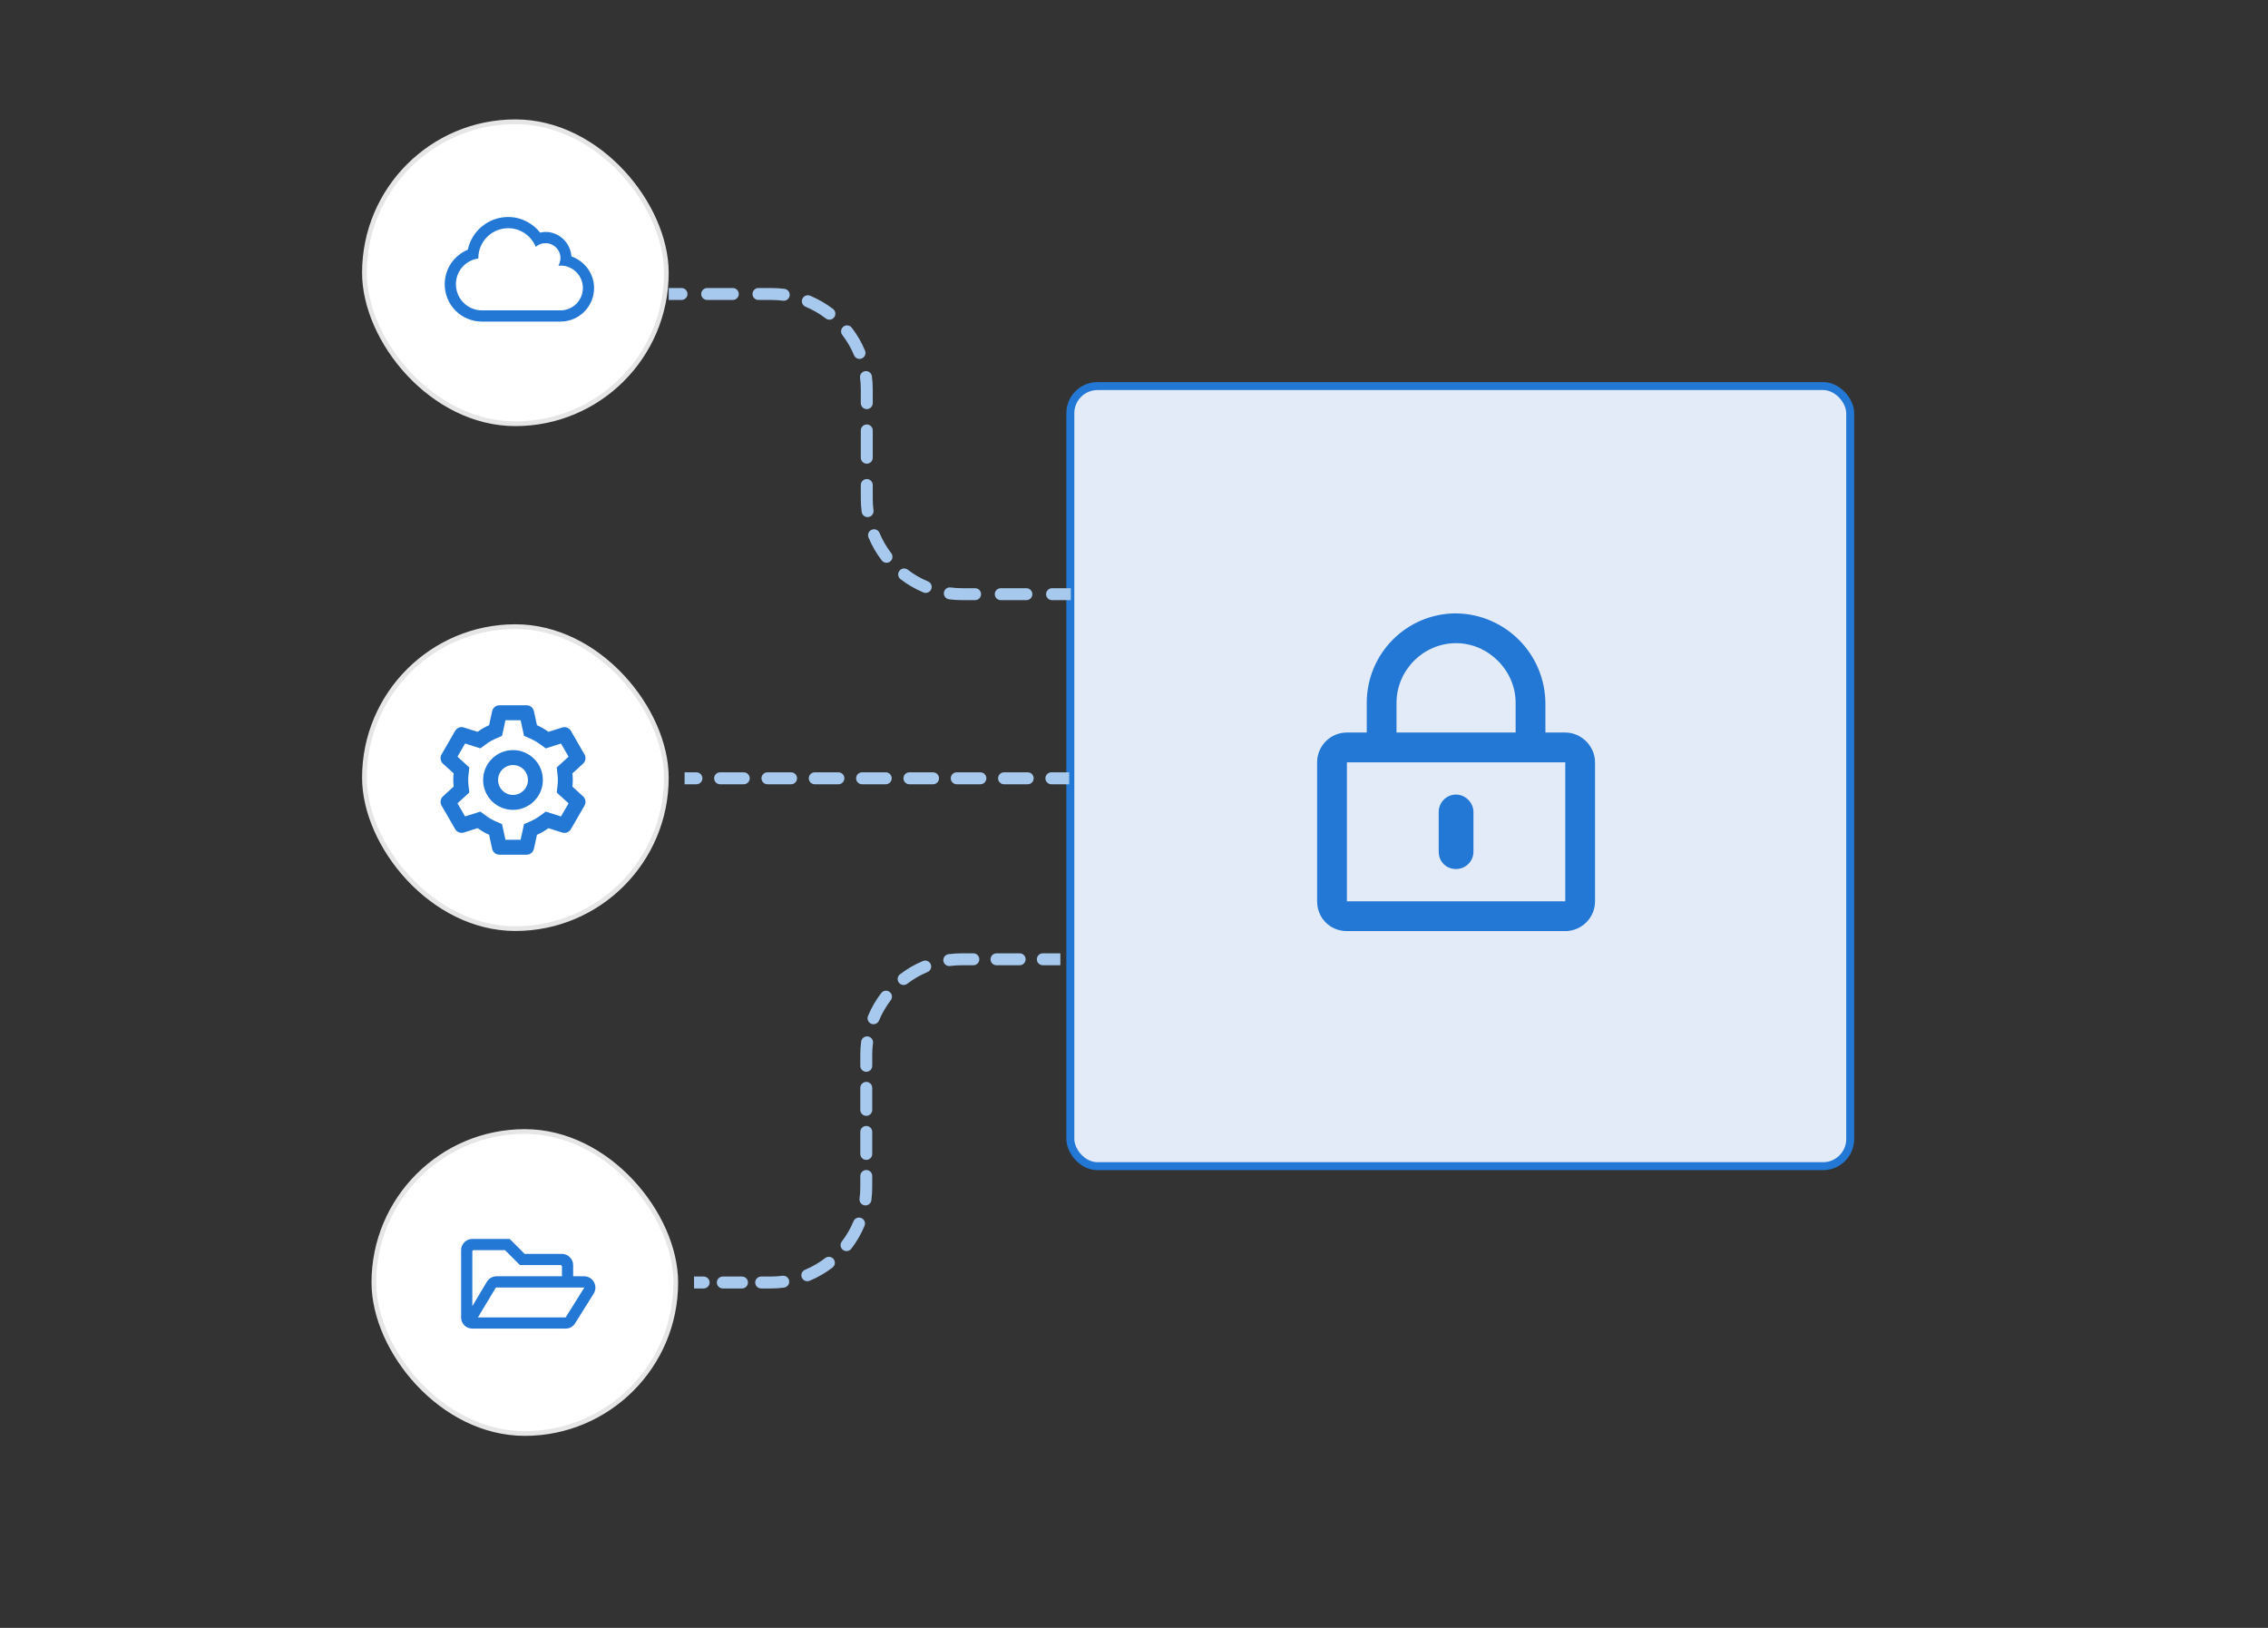
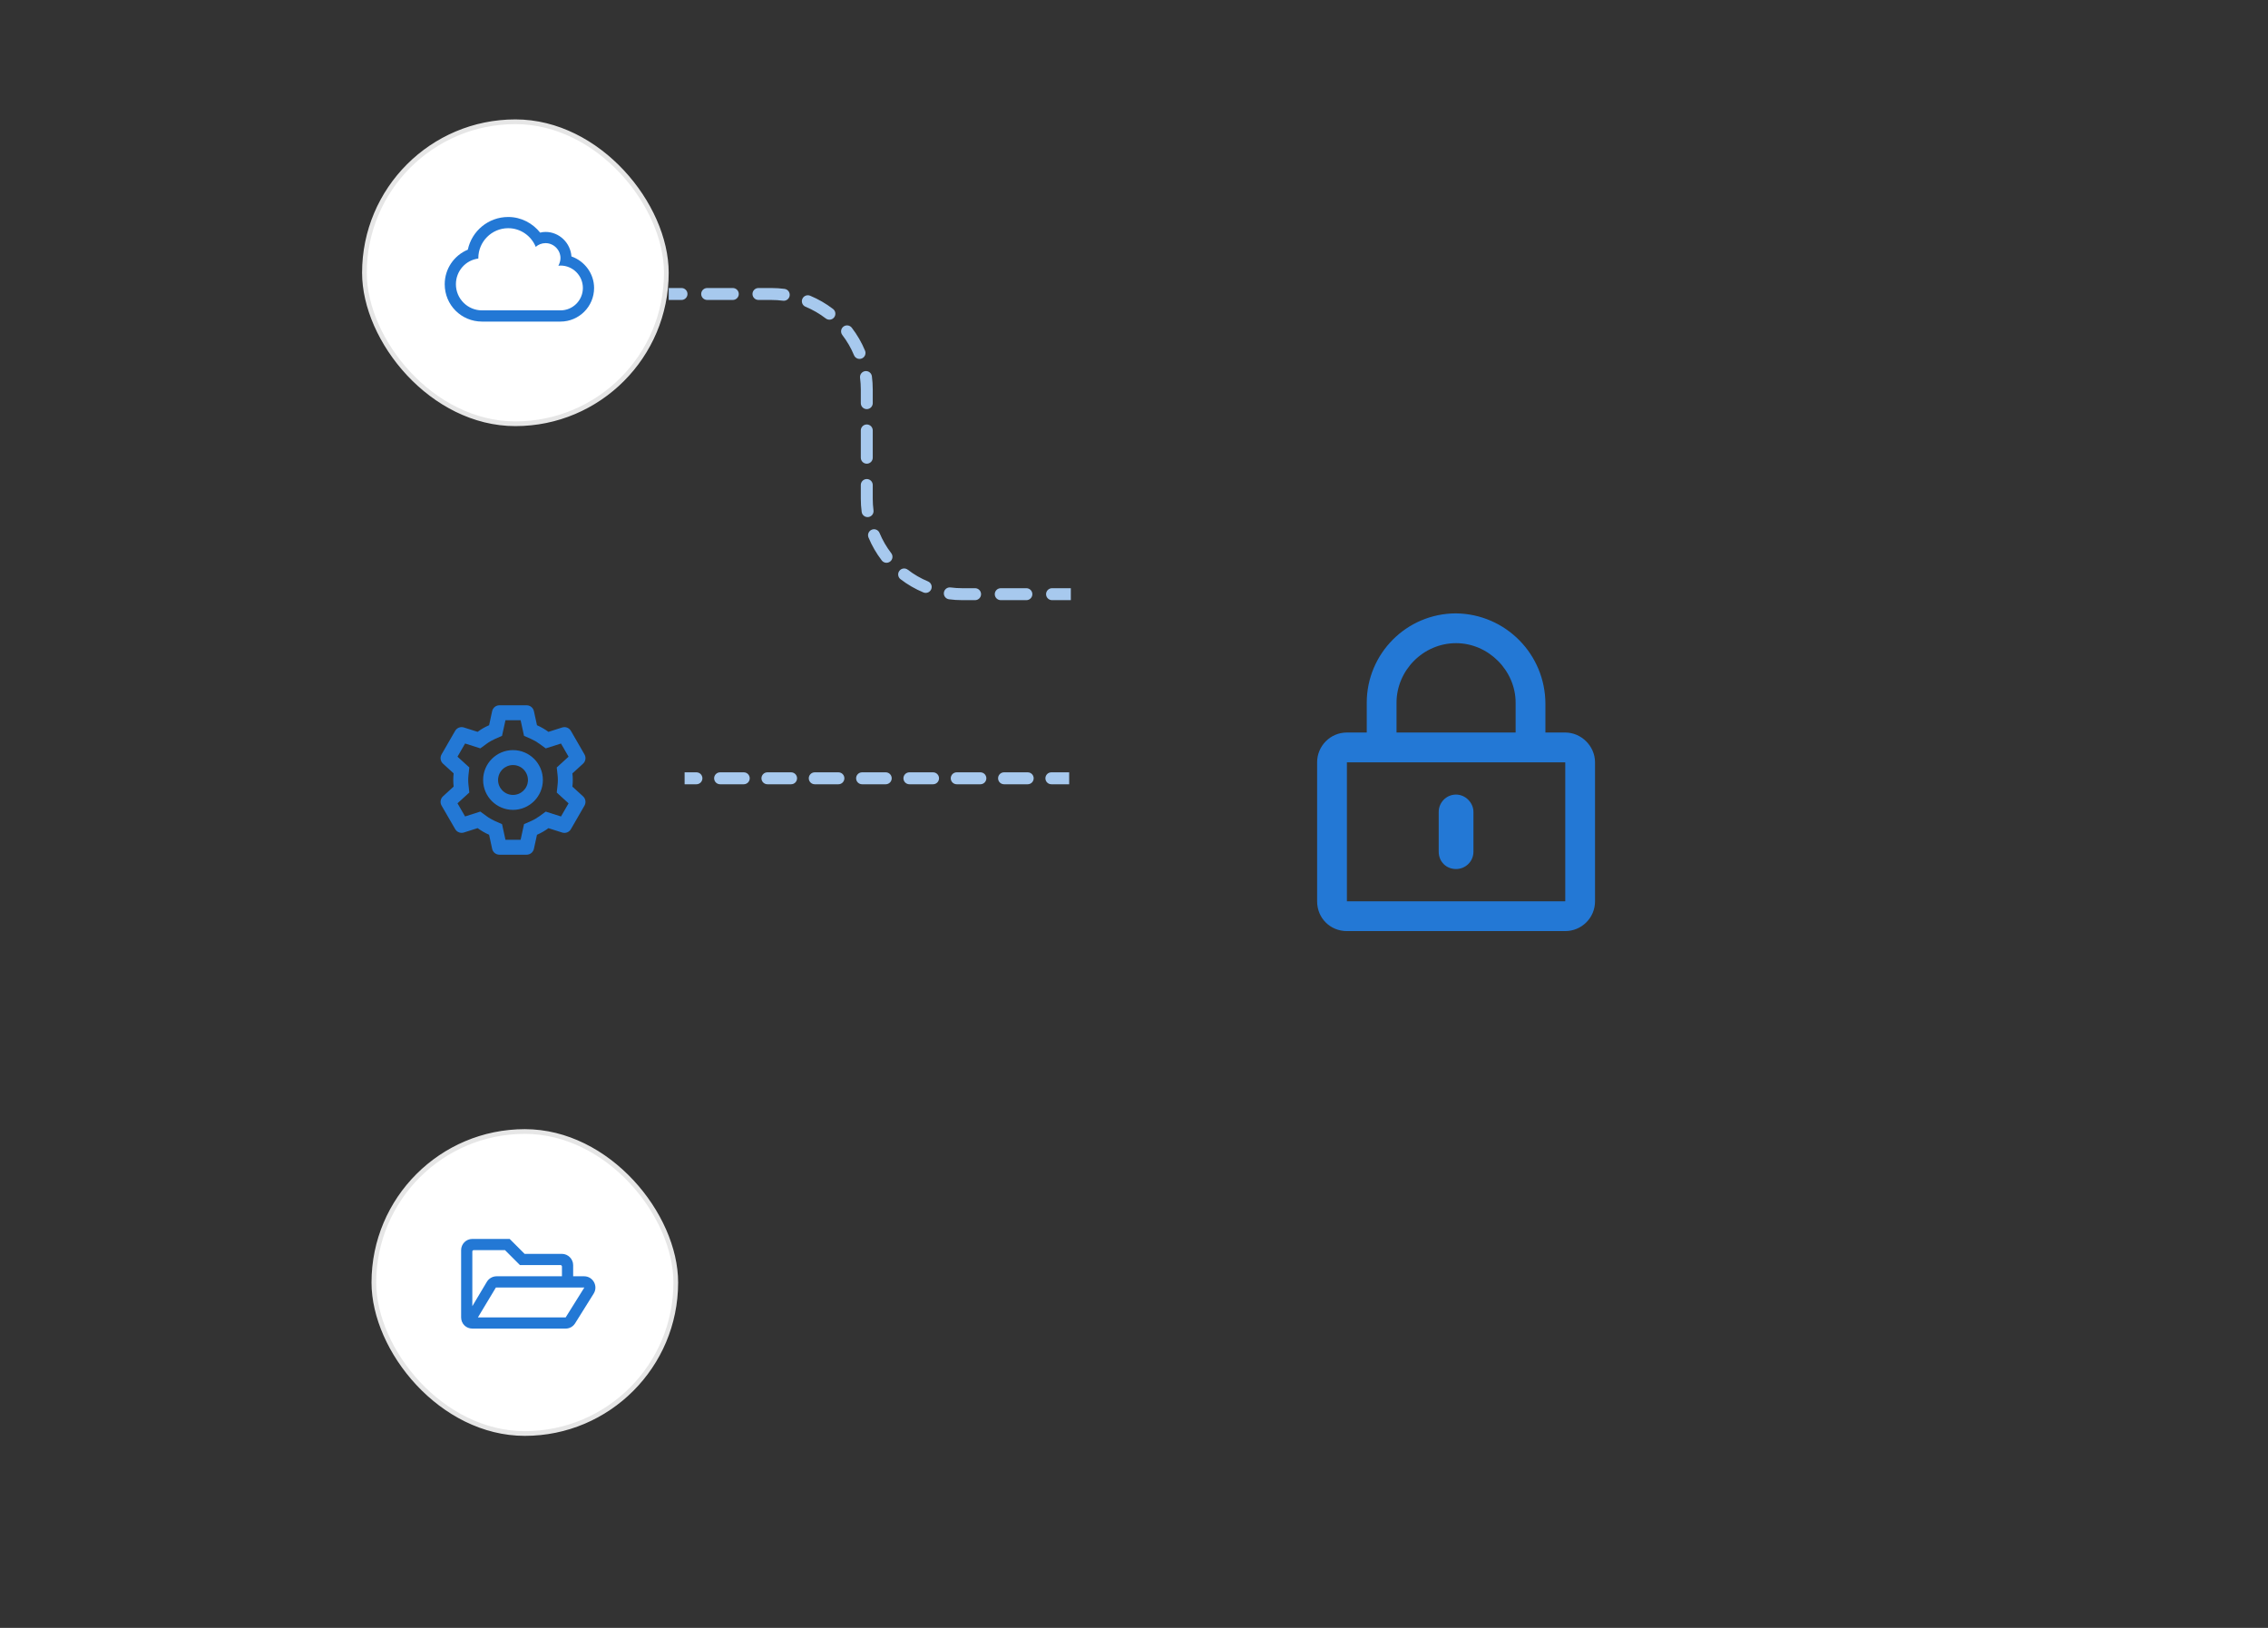
<svg xmlns="http://www.w3.org/2000/svg" width="570" height="409" viewBox="0 0 570 409" fill="none">
  <rect x="0" y="0" width="570" height="409" fill="#333333" stroke="none" />
-   <rect x="269" y="97" width="196" height="196" rx="6.824" fill="#E3EBF8" stroke="#2378D5" stroke-width="2" />
  <path d="M365.945 218.344C368.284 218.344 370.31 216.473 370.31 213.978V204C370.31 201.662 368.284 199.635 365.945 199.635C363.451 199.635 361.58 201.662 361.58 204V213.978C361.58 216.473 363.451 218.344 365.945 218.344ZM400.868 191.528C400.868 187.474 397.438 184.044 393.385 184.044H388.396V176.872C388.396 164.4 378.418 154.266 365.945 154.11C353.473 154.11 343.495 164.244 343.495 176.561V184.044H338.506C334.296 184.044 331.022 187.474 331.022 191.528V226.451C331.022 230.66 334.296 233.934 338.506 233.934H393.385C397.438 233.934 400.868 230.66 400.868 226.451V191.528ZM350.978 184.044V176.561C350.978 168.453 357.682 161.594 365.945 161.594C374.052 161.594 380.912 168.453 380.912 176.561V184.044H350.978ZM393.385 191.528V226.451H338.506V191.528H393.385Z" fill="#2378D5" />
  <rect x="91.593" y="30.593" width="75.873" height="75.873" rx="37.936" fill="white" stroke="#E6E6E6" stroke-width="1.186" />
  <path d="M143.618 64.431C143.383 61.029 140.568 58.272 137.107 58.272C136.638 58.272 136.169 58.331 135.758 58.448C133.881 56.102 131.007 54.518 127.722 54.518C122.736 54.518 118.571 58.038 117.574 62.73C114.054 64.197 111.767 67.599 111.767 71.412C111.767 76.632 115.932 80.797 121.152 80.797H140.861C145.495 80.797 149.308 77.043 149.308 72.35C149.308 68.772 146.962 65.605 143.618 64.431ZM140.861 77.981H121.152C117.515 77.981 114.582 75.048 114.582 71.412C114.582 68.127 116.987 65.37 120.214 64.959V64.842C120.214 60.736 123.557 57.334 127.722 57.334C130.831 57.334 133.529 59.27 134.643 62.026C135.289 61.44 136.169 61.088 137.107 61.088C139.16 61.088 140.861 62.789 140.861 64.842C140.861 65.546 140.627 66.191 140.333 66.778C140.509 66.778 140.685 66.719 140.861 66.719C143.97 66.719 146.492 69.241 146.492 72.35C146.492 75.459 143.97 77.981 140.861 77.981Z" fill="#2378D5" />
-   <rect x="91.593" y="157.442" width="75.873" height="75.873" rx="37.936" fill="white" stroke="#E6E6E6" stroke-width="1.186" />
  <path d="M132.352 214.741H125.52C124.638 214.741 123.874 214.128 123.686 213.266L122.922 209.73C121.903 209.283 120.936 208.725 120.04 208.065L116.592 209.163C115.751 209.431 114.837 209.077 114.396 208.313L110.972 202.398C110.536 201.633 110.686 200.668 111.335 200.072L114.01 197.632C113.888 196.527 113.888 195.411 114.01 194.306L111.335 191.871C110.686 191.275 110.535 190.309 110.972 189.544L114.389 183.626C114.83 182.861 115.744 182.507 116.585 182.775L120.033 183.873C120.491 183.534 120.968 183.221 121.461 182.935C121.935 182.668 122.423 182.426 122.922 182.21L123.688 178.678C123.875 177.816 124.638 177.201 125.52 177.2H132.352C133.234 177.201 133.996 177.816 134.184 178.678L134.957 182.212C135.484 182.444 135.998 182.706 136.495 182.997C136.958 183.265 137.406 183.559 137.837 183.877L141.287 182.779C142.127 182.512 143.04 182.866 143.481 183.629L146.897 189.548C147.334 190.313 147.183 191.277 146.535 191.873L143.86 194.313C143.982 195.419 143.982 196.534 143.86 197.64L146.535 200.08C147.183 200.676 147.334 201.641 146.897 202.405L143.481 208.324C143.04 209.087 142.127 209.441 141.287 209.174L137.837 208.076C137.4 208.398 136.947 208.695 136.478 208.968C135.986 209.253 135.478 209.51 134.957 209.739L134.184 213.266C133.995 214.127 133.233 214.741 132.352 214.741ZM120.714 203.909L122.254 205.035C122.601 205.291 122.962 205.526 123.337 205.739C123.689 205.943 124.052 206.129 124.423 206.295L126.175 207.062L127.033 210.987H130.843L131.701 207.061L133.452 206.293C134.217 205.956 134.942 205.537 135.616 205.043L137.157 203.916L140.988 205.137L142.894 201.837L139.922 199.128L140.132 197.229C140.225 196.398 140.225 195.559 140.132 194.728L139.922 192.829L142.895 190.115L140.988 186.813L137.157 188.033L135.616 186.907C134.942 186.411 134.216 185.988 133.452 185.647L131.701 184.879L130.843 180.954H127.033L126.171 184.881L124.423 185.647C124.051 185.811 123.689 185.994 123.337 186.197C122.964 186.41 122.605 186.644 122.259 186.897L120.718 188.023L116.889 186.803L114.98 190.115L117.951 192.819L117.741 194.721C117.649 195.552 117.649 196.39 117.741 197.221L117.951 199.121L114.98 201.829L116.885 205.129L120.714 203.909ZM128.928 203.479C124.782 203.479 121.42 200.118 121.42 195.971C121.42 191.824 124.782 188.463 128.928 188.463C133.075 188.463 136.437 191.824 136.437 195.971C136.431 200.115 133.073 203.474 128.928 203.479ZM128.928 192.217C126.877 192.219 125.208 193.866 125.178 195.917C125.149 197.968 126.771 199.663 128.821 199.723C130.871 199.784 132.59 198.189 132.682 196.14V196.891V195.971C132.682 193.898 131.002 192.217 128.928 192.217Z" fill="#2378D5" />
  <rect x="93.964" y="284.291" width="75.873" height="75.873" rx="37.936" fill="white" stroke="#E6E6E6" stroke-width="1.186" />
  <path d="M146.804 320.664H144.047V317.849C144.047 316.324 142.757 315.033 141.231 315.033H131.846L128.092 311.279H118.707C117.123 311.279 115.891 312.57 115.891 314.095V330.988C115.891 332.572 117.123 333.804 118.707 333.804H142.17C143.108 333.804 143.988 333.335 144.516 332.513L149.209 325.005C150.382 323.128 149.033 320.664 146.804 320.664ZM118.707 314.447C118.707 314.271 118.824 314.095 119.059 314.095H126.919L130.673 317.849H140.879C141.055 317.849 141.231 318.025 141.231 318.201V320.664H124.807C123.81 320.664 122.871 321.192 122.344 322.072L118.707 328.173V314.447ZM142.17 330.988H120.115L124.631 323.48H146.863L142.17 330.988Z" fill="#2378D5" />
  <path d="M267.624 150.787H269.124V147.787H267.624V150.787ZM171.281 75.364C172.109 75.364 172.781 74.692 172.781 73.864C172.781 73.035 172.109 72.364 171.281 72.364V75.364ZM177.727 72.364C176.898 72.364 176.227 73.035 176.227 73.864C176.227 74.692 176.898 75.364 177.727 75.364V72.364ZM184.172 75.364C185.001 75.364 185.672 74.692 185.672 73.864C185.672 73.035 185.001 72.364 184.172 72.364V75.364ZM190.618 72.364C189.79 72.364 189.118 73.035 189.118 73.864C189.118 74.692 189.79 75.364 190.618 75.364V72.364ZM196.782 75.554C197.603 75.661 198.356 75.082 198.463 74.261C198.57 73.439 197.991 72.687 197.17 72.579L196.782 75.554ZM203.603 74.299C202.837 73.982 201.96 74.345 201.642 75.111C201.325 75.876 201.688 76.753 202.453 77.071L203.603 74.299ZM207.538 80.012C208.195 80.516 209.136 80.393 209.641 79.736C210.146 79.079 210.023 78.138 209.366 77.633L207.538 80.012ZM214.072 82.339C213.567 81.682 212.626 81.559 211.969 82.064C211.312 82.569 211.188 83.51 211.693 84.167L214.072 82.339ZM214.634 89.252C214.952 90.017 215.829 90.38 216.595 90.063C217.36 89.745 217.723 88.868 217.406 88.103L214.634 89.252ZM219.126 94.535C219.018 93.714 218.266 93.135 217.444 93.242C216.623 93.349 216.044 94.102 216.151 94.923L219.126 94.535ZM216.341 101.292C216.341 102.12 217.013 102.792 217.841 102.792C218.669 102.792 219.341 102.12 219.341 101.292H216.341ZM219.341 108.147C219.341 107.319 218.669 106.647 217.841 106.647C217.013 106.647 216.341 107.319 216.341 108.147H219.341ZM216.341 115.003C216.341 115.832 217.013 116.503 217.841 116.503C218.669 116.503 219.341 115.832 219.341 115.003H216.341ZM219.341 121.859C219.341 121.03 218.669 120.359 217.841 120.359C217.013 120.359 216.341 121.03 216.341 121.859H219.341ZM216.557 128.615C216.664 129.437 217.416 130.016 218.238 129.909C219.059 129.802 219.638 129.049 219.531 128.227L216.557 128.615ZM221.048 133.899C220.73 133.134 219.853 132.771 219.088 133.088C218.322 133.405 217.959 134.283 218.277 135.048L221.048 133.899ZM221.61 140.811C222.115 141.468 223.057 141.592 223.713 141.087C224.37 140.582 224.494 139.64 223.989 138.983L221.61 140.811ZM228.144 143.139C227.487 142.634 226.546 142.757 226.041 143.414C225.536 144.071 225.659 145.013 226.316 145.518L228.144 143.139ZM232.08 148.851C232.845 149.168 233.722 148.805 234.04 148.04C234.357 147.275 233.994 146.397 233.229 146.08L232.08 148.851ZM238.9 147.596C238.079 147.489 237.326 148.068 237.219 148.89C237.112 149.711 237.691 150.464 238.512 150.571L238.9 147.596ZM245.064 150.787C245.892 150.787 246.564 150.115 246.564 149.287C246.564 148.458 245.892 147.787 245.064 147.787V150.787ZM251.51 147.787C250.681 147.787 250.01 148.458 250.01 149.287C250.01 150.115 250.681 150.787 251.51 150.787V147.787ZM257.956 150.787C258.784 150.787 259.456 150.115 259.456 149.287C259.456 148.458 258.784 147.787 257.956 147.787V150.787ZM264.401 147.787C263.573 147.787 262.901 148.458 262.901 149.287C262.901 150.115 263.573 150.787 264.401 150.787V147.787ZM168.058 75.364H171.281V72.364H168.058V75.364ZM177.727 75.364H184.172V72.364H177.727V75.364ZM190.618 75.364H193.841V72.364H190.618V75.364ZM193.841 75.364C194.838 75.364 195.82 75.429 196.782 75.554L197.17 72.579C196.08 72.437 194.969 72.364 193.841 72.364V75.364ZM202.453 77.071C204.282 77.829 205.989 78.822 207.538 80.012L209.366 77.633C207.612 76.285 205.676 75.159 203.603 74.299L202.453 77.071ZM211.693 84.167C212.883 85.716 213.876 87.423 214.634 89.252L217.406 88.103C216.546 86.029 215.42 84.093 214.072 82.339L211.693 84.167ZM216.151 94.923C216.276 95.885 216.341 96.867 216.341 97.864H219.341C219.341 96.737 219.268 95.625 219.126 94.535L216.151 94.923ZM216.341 97.864V101.292H219.341V97.864H216.341ZM216.341 108.147V115.003H219.341V108.147H216.341ZM216.341 121.859V125.287H219.341V121.859H216.341ZM216.341 125.287C216.341 126.414 216.414 127.525 216.557 128.615L219.531 128.227C219.406 127.265 219.341 126.284 219.341 125.287H216.341ZM218.277 135.048C219.137 137.122 220.262 139.057 221.61 140.811L223.989 138.983C222.799 137.435 221.806 135.727 221.048 133.899L218.277 135.048ZM226.316 145.518C228.07 146.866 230.006 147.991 232.08 148.851L233.229 146.08C231.4 145.322 229.693 144.329 228.144 143.139L226.316 145.518ZM238.512 150.571C239.603 150.713 240.714 150.787 241.841 150.787V147.787C240.844 147.787 239.862 147.722 238.9 147.596L238.512 150.571ZM241.841 150.787H245.064V147.787H241.841V150.787ZM251.51 150.787H257.956V147.787H251.51V150.787ZM264.401 150.787H267.624V147.787H264.401V150.787Z" fill="#A7C9EE" />
  <path d="M267.208 197.045H268.708V194.045H267.208V197.045ZM175.031 197.045C175.86 197.045 176.531 196.373 176.531 195.545C176.531 194.717 175.86 194.045 175.031 194.045V197.045ZM180.978 194.045C180.15 194.045 179.478 194.717 179.478 195.545C179.478 196.373 180.15 197.045 180.978 197.045V194.045ZM186.925 197.045C187.753 197.045 188.425 196.373 188.425 195.545C188.425 194.717 187.753 194.045 186.925 194.045V197.045ZM192.872 194.045C192.043 194.045 191.372 194.717 191.372 195.545C191.372 196.373 192.043 197.045 192.872 197.045V194.045ZM198.819 197.045C199.647 197.045 200.319 196.373 200.319 195.545C200.319 194.717 199.647 194.045 198.819 194.045V197.045ZM204.766 194.045C203.937 194.045 203.266 194.717 203.266 195.545C203.266 196.373 203.937 197.045 204.766 197.045V194.045ZM210.712 197.045C211.541 197.045 212.212 196.373 212.212 195.545C212.212 194.717 211.541 194.045 210.712 194.045V197.045ZM216.659 194.045C215.831 194.045 215.159 194.717 215.159 195.545C215.159 196.373 215.831 197.045 216.659 197.045V194.045ZM222.606 197.045C223.435 197.045 224.106 196.373 224.106 195.545C224.106 194.717 223.435 194.045 222.606 194.045V197.045ZM228.553 194.045C227.725 194.045 227.053 194.717 227.053 195.545C227.053 196.373 227.725 197.045 228.553 197.045V194.045ZM234.5 197.045C235.328 197.045 236 196.373 236 195.545C236 194.717 235.328 194.045 234.5 194.045V197.045ZM240.447 194.045C239.618 194.045 238.947 194.717 238.947 195.545C238.947 196.373 239.618 197.045 240.447 197.045V194.045ZM246.394 197.045C247.222 197.045 247.894 196.373 247.894 195.545C247.894 194.717 247.222 194.045 246.394 194.045V197.045ZM252.34 194.045C251.512 194.045 250.84 194.717 250.84 195.545C250.84 196.373 251.512 197.045 252.34 197.045V194.045ZM258.287 197.045C259.116 197.045 259.787 196.373 259.787 195.545C259.787 194.717 259.116 194.045 258.287 194.045V197.045ZM264.234 194.045C263.406 194.045 262.734 194.717 262.734 195.545C262.734 196.373 263.406 197.045 264.234 197.045V194.045ZM172.058 197.045H175.031V194.045H172.058V197.045ZM180.978 197.045H186.925V194.045H180.978V197.045ZM192.872 197.045H198.819V194.045H192.872V197.045ZM204.766 197.045H210.712V194.045H204.766V197.045ZM216.659 197.045H222.606V194.045H216.659V197.045ZM228.553 197.045H234.5V194.045H228.553V197.045ZM240.447 197.045H246.394V194.045H240.447V197.045ZM252.34 197.045H258.287V194.045H252.34V197.045ZM264.234 197.045H267.208V194.045H264.234V197.045Z" fill="#A7C9EE" />
-   <path d="M264.994 242.52H266.494V239.52H264.994V242.52ZM176.839 323.727C177.668 323.727 178.339 323.056 178.339 322.227C178.339 321.399 177.668 320.727 176.839 320.727V323.727ZM181.66 320.727C180.832 320.727 180.16 321.399 180.16 322.227C180.16 323.056 180.832 323.727 181.66 323.727V320.727ZM186.481 323.727C187.309 323.727 187.981 323.056 187.981 322.227C187.981 321.399 187.309 320.727 186.481 320.727V323.727ZM191.301 320.727C190.473 320.727 189.801 321.399 189.801 322.227C189.801 323.056 190.473 323.727 191.301 323.727V320.727ZM197.04 323.512C197.862 323.405 198.441 322.652 198.334 321.83C198.227 321.009 197.474 320.43 196.652 320.537L197.04 323.512ZM202.324 319.021C201.559 319.338 201.196 320.215 201.513 320.981C201.83 321.746 202.708 322.109 203.473 321.792L202.324 319.021ZM209.236 318.458C209.893 317.953 210.017 317.012 209.512 316.355C209.007 315.698 208.065 315.575 207.409 316.079L209.236 318.458ZM211.564 311.924C211.059 312.581 211.182 313.523 211.839 314.027C212.496 314.532 213.438 314.409 213.943 313.752L211.564 311.924ZM217.276 307.989C217.593 307.223 217.23 306.346 216.465 306.029C215.7 305.711 214.822 306.074 214.505 306.84L217.276 307.989ZM216.021 301.168C215.914 301.989 216.493 302.742 217.315 302.849C218.136 302.956 218.889 302.377 218.996 301.556L216.021 301.168ZM219.212 295.46C219.212 294.632 218.54 293.96 217.712 293.96C216.883 293.96 216.212 294.632 216.212 295.46H219.212ZM216.212 289.925C216.212 290.754 216.883 291.425 217.712 291.425C218.54 291.425 219.212 290.754 219.212 289.925H216.212ZM219.212 284.391C219.212 283.563 218.54 282.891 217.712 282.891C216.883 282.891 216.212 283.563 216.212 284.391H219.212ZM216.212 278.856C216.212 279.685 216.883 280.356 217.712 280.356C218.54 280.356 219.212 279.685 219.212 278.856H216.212ZM219.212 273.322C219.212 272.494 218.54 271.822 217.712 271.822C216.883 271.822 216.212 272.494 216.212 273.322H219.212ZM216.212 267.787C216.212 268.616 216.883 269.287 217.712 269.287C218.54 269.287 219.212 268.616 219.212 267.787H216.212ZM219.402 262.08C219.509 261.258 218.93 260.505 218.109 260.398C217.287 260.291 216.534 260.87 216.427 261.692L219.402 262.08ZM218.147 255.259C217.83 256.024 218.193 256.902 218.958 257.219C219.723 257.536 220.601 257.173 220.918 256.408L218.147 255.259ZM223.859 251.323C224.364 250.667 224.241 249.725 223.584 249.22C222.927 248.715 221.985 248.839 221.481 249.495L223.859 251.323ZM226.187 244.789C225.53 245.294 225.407 246.236 225.911 246.893C226.416 247.55 227.358 247.673 228.015 247.168L226.187 244.789ZM233.099 244.227C233.865 243.91 234.228 243.032 233.91 242.267C233.593 241.502 232.715 241.138 231.95 241.456L233.099 244.227ZM238.383 239.736C237.562 239.843 236.983 240.596 237.09 241.417C237.197 242.239 237.95 242.818 238.771 242.71L238.383 239.736ZM244.622 242.52C245.45 242.52 246.122 241.849 246.122 241.02C246.122 240.192 245.45 239.52 244.622 239.52V242.52ZM250.443 239.52C249.614 239.52 248.943 240.192 248.943 241.02C248.943 241.849 249.614 242.52 250.443 242.52V239.52ZM256.263 242.52C257.092 242.52 257.763 241.849 257.763 241.02C257.763 240.192 257.092 239.52 256.263 239.52V242.52ZM262.084 239.52C261.256 239.52 260.584 240.192 260.584 241.02C260.584 241.849 261.256 242.52 262.084 242.52V239.52ZM174.429 323.727H176.839V320.727H174.429V323.727ZM181.66 323.727H186.481V320.727H181.66V323.727ZM191.301 323.727H193.712V320.727H191.301V323.727ZM193.712 323.727C194.839 323.727 195.95 323.654 197.04 323.512L196.652 320.537C195.691 320.662 194.709 320.727 193.712 320.727V323.727ZM203.473 321.792C205.547 320.932 207.482 319.806 209.236 318.458L207.409 316.079C205.86 317.27 204.152 318.262 202.324 319.021L203.473 321.792ZM213.943 313.752C215.291 311.998 216.416 310.063 217.276 307.989L214.505 306.84C213.747 308.668 212.754 310.375 211.564 311.924L213.943 313.752ZM218.996 301.556C219.138 300.466 219.212 299.355 219.212 298.227H216.212C216.212 299.225 216.147 300.206 216.021 301.168L218.996 301.556ZM219.212 298.227V295.46H216.212V298.227H219.212ZM219.212 289.925V284.391H216.212V289.925H219.212ZM219.212 278.856V273.322H216.212V278.856H219.212ZM219.212 267.787V265.02H216.212V267.787H219.212ZM219.212 265.02C219.212 264.023 219.276 263.041 219.402 262.08L216.427 261.692C216.285 262.782 216.212 263.893 216.212 265.02H219.212ZM220.918 256.408C221.677 254.58 222.669 252.872 223.859 251.323L221.481 249.495C220.133 251.25 219.007 253.185 218.147 255.259L220.918 256.408ZM228.015 247.168C229.564 245.978 231.271 244.985 233.099 244.227L231.95 241.456C229.876 242.316 227.941 243.441 226.187 244.789L228.015 247.168ZM238.771 242.71C239.733 242.585 240.714 242.52 241.712 242.52V239.52C240.584 239.52 239.473 239.593 238.383 239.736L238.771 242.71ZM241.712 242.52H244.622V239.52H241.712V242.52ZM250.443 242.52H256.263V239.52H250.443V242.52ZM262.084 242.52H264.994V239.52H262.084V242.52Z" fill="#A7C9EE" />
</svg>